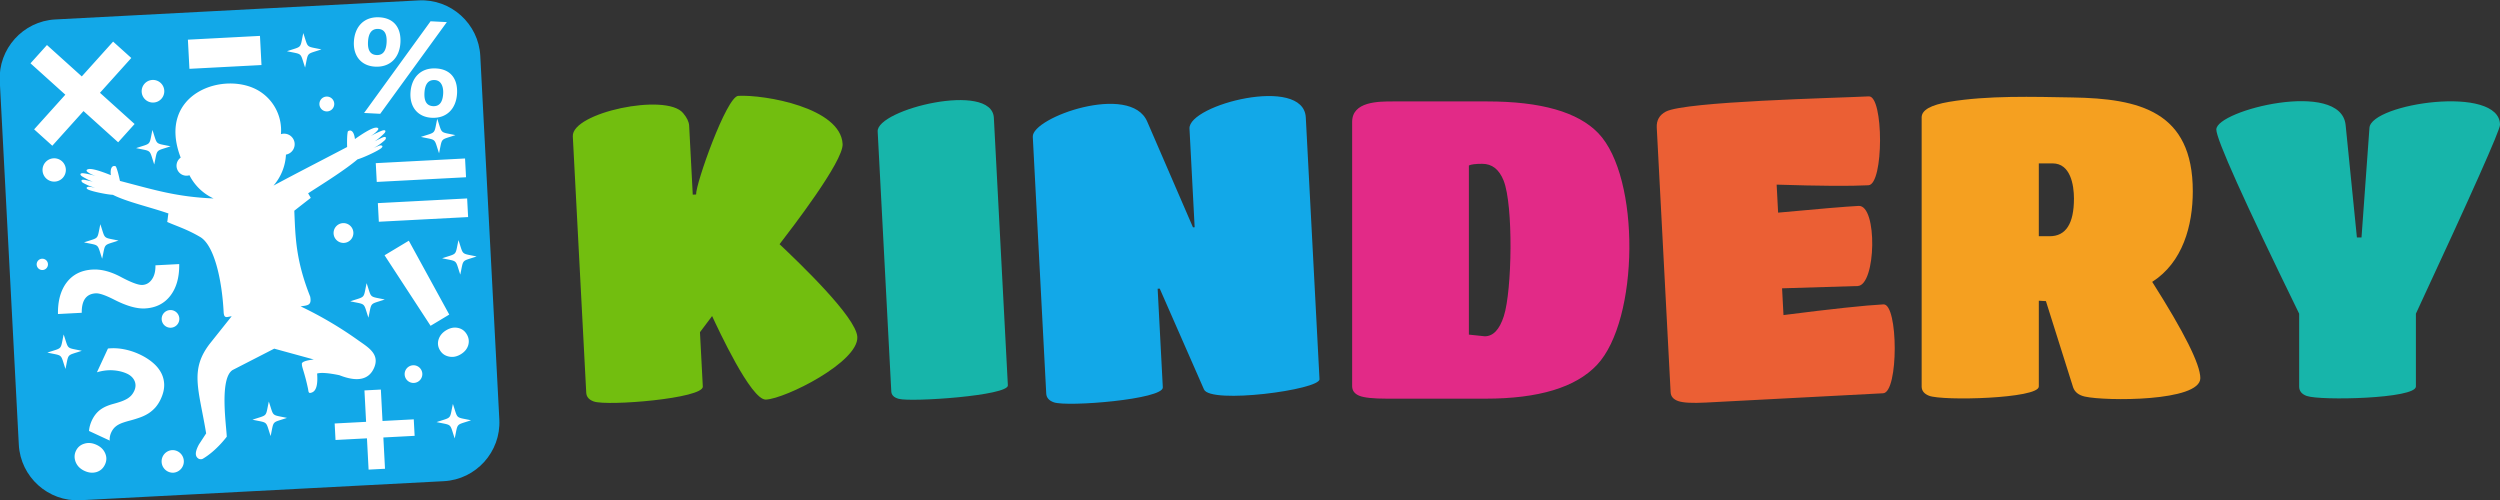
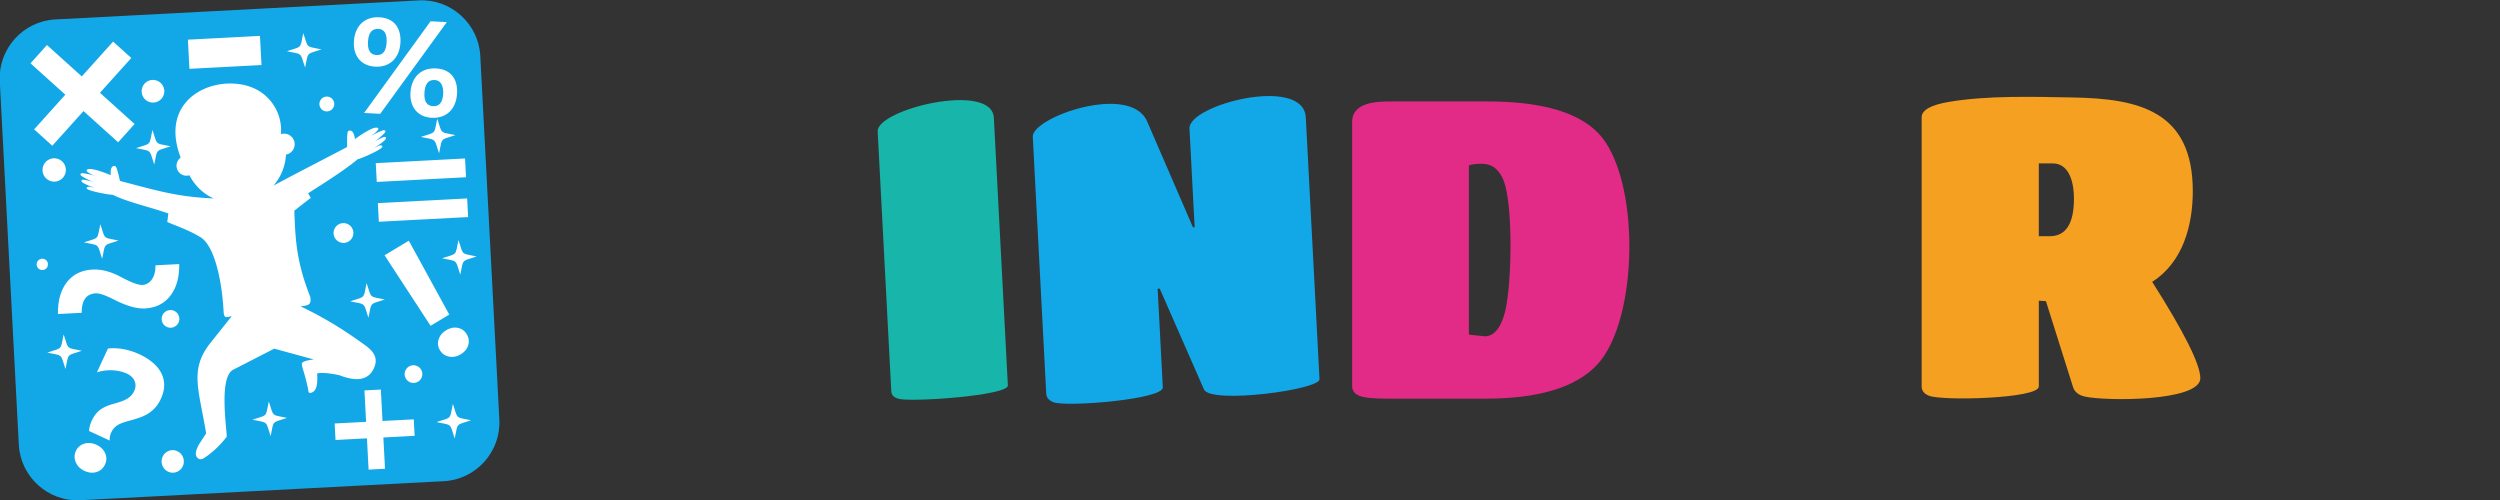
<svg xmlns="http://www.w3.org/2000/svg" xml:space="preserve" width="500" height="100" style="shape-rendering:geometricPrecision;text-rendering:geometricPrecision;image-rendering:optimizeQuality;fill-rule:evenodd;clip-rule:evenodd">
  <rect width="100%" height="100%" fill="#333333" stroke="none" />
  <defs>
    <style>.fil2{fill:#17b5aa;fill-rule:nonzero}</style>
  </defs>
  <g id="Layer_x0020_1">
    <g id="_2721305563920">
      <path d="M11.051 3.89 83.732.079c6.442-.338 11.988 4.659 12.326 11.104l3.809 72.72c.338 6.444-4.657 11.995-11.098 12.332l-72.681 3.811c-6.442.338-11.988-4.659-12.325-11.104l-3.809-72.72C-.384 9.778 4.61 4.228 11.051 3.89z" style="fill:#12a8e8" />
      <path d="M54.701 37.12c4.813-2.592 9.859-5.16 14.724-7.719-.039-1.561.011-2.604.147-3.131.603-.443 1.241-.001 1.413 1.538 1.779-1.253 3.012-1.972 3.818-2.214.531-.159 1.15-.053.718.477-.303.37-.752.755-1.411 1.161 1.015-.556 1.732-.89 2.235-1.081.808-.307.921.1.483.543-.533.539-1.28 1.191-1.916 1.579.714-.349 1.193-.595 1.532-.745.956-.42.793.246.547.479-.618.579-1.59 1.302-2.279 1.574.558-.184 1.115-.486 1.348-.496.469-.02.57.224.187.544-.739.618-3.78 1.991-4.739 2.238-2.454 2.083-6.549 4.655-9.883 6.79l.532.918a445.19 445.19 0 0 0-3.297 2.57c.222 4.973.214 9.738 3.181 17.183.325 1.758-.464 1.735-1.923 1.945a76.387 76.387 0 0 1 11.546 6.804c1.888 1.348 4.378 2.711 3.146 5.509-1.046 2.376-3.356 2.862-6.93 1.455-2.181-.451-3.667-.563-4.457-.335.169 2.165-.159 3.42-.984 3.766-.807.339-.711-.121-.84-.742-.646-3.102-1.256-4.345-1.212-4.85-.185-.548 1.044-.829 2.372-.981a41078.13 41078.13 0 0 1-7.912-2.168l-8.298 4.259c-2.742 1.647-1.239 11.394-1.198 13.358-2.011 2.57-3.858 3.857-4.765 4.389-.373.22-.809.036-.809.036-.65-.364-.967-1.088.021-2.9l1.431-2.197c-1.473-8.887-3.347-12.719.805-18.03 1.435-1.8 2.87-3.6 4.303-5.4-1.001.143-1.538.548-1.612-.866-.341-6.516-1.903-13.449-4.767-15.028-2.625-1.54-4.851-2.206-6.522-2.966.099-.326.156-1.363.255-1.689-3.606-1.269-8.35-2.321-11.116-3.735-.957-.02-4.119-.637-4.95-1.054-.43-.216-.39-.468.056-.553.221-.042.811.118 1.377.168-.708-.103-1.781-.568-2.49-.975-.284-.164-.584-.754.407-.571.352.066.857.191 1.605.361-.684-.224-1.53-.672-2.151-1.06-.509-.32-.493-.727.335-.618.516.069 1.263.224 2.339.522-.708-.236-1.216-.498-1.582-.779-.524-.402.035-.639.569-.607.811.049 2.129.452 4.078 1.235-.179-1.484.322-2.041.988-1.758.244.465.522 1.434.831 2.91 6.956 1.81 11.285 3.189 18.72 3.508a10.197 10.197 0 0 1-4.816-4.641 1.995 1.995 0 0 1-1.753-3.527c-4.989-13.024 9.073-17.567 15.846-13.224a9.207 9.207 0 0 1 4.202 8.533 2.111 2.111 0 1 1 1.007 4.091 10.217 10.217 0 0 1-2.492 6.197zM8.404 51.746a1.13 1.13 0 1 1 .119 2.257 1.13 1.13 0 0 1-.119-2.257zm2.274-20.081a2.332 2.332 0 1 1 .243 4.657 2.332 2.332 0 0 1-.243-4.657zm19.801-15.674a2.262 2.262 0 1 1 .234 4.518 2.262 2.262 0 0 1-.234-4.518zm34.808 3.325a1.485 1.485 0 1 1 .154 2.966 1.485 1.485 0 0 1-.154-2.966zm3.307 25.31a1.978 1.978 0 1 1 .205 3.955 1.978 1.978 0 0 1-.205-3.955zm14.011 28.43a1.767 1.767 0 1 1 .186 3.53 1.767 1.767 0 0 1-.186-3.53zM34.464 90.022a2.263 2.263 0 0 1 .237 4.517 2.261 2.261 0 0 1-.237-4.517zm-.476-28.008a1.767 1.767 0 1 1 .183 3.529 1.767 1.767 0 0 1-.183-3.529zM60.657 6.612c1.061 3.139.402 2.573 3.631 3.271-3.137 1.061-2.571.4-3.269 3.632-1.061-3.139-.4-2.573-3.629-3.27 3.137-1.061 2.571-.402 3.267-3.633zm-30.171 19.38c1.061 3.14.401 2.573 3.631 3.271-3.138 1.061-2.572.4-3.269 3.633-1.061-3.14-.4-2.574-3.63-3.271 3.137-1.061 2.571-.401 3.268-3.633zm56.964-2.238c1.06 3.139.401 2.572 3.631 3.27-3.138 1.061-2.572.401-3.27 3.633-1.06-3.139-.4-2.573-3.63-3.271 3.139-1.061 2.571-.401 3.269-3.632zm4.243 24.27c1.06 3.139.401 2.573 3.631 3.271-3.138 1.06-2.572.4-3.269 3.631-1.061-3.139-.401-2.572-3.631-3.269 3.139-1.062 2.571-.402 3.269-3.633zm-18.369 8.608c1.061 3.139.402 2.573 3.631 3.271-3.138 1.061-2.572.4-3.269 3.633-1.06-3.141-.4-2.573-3.631-3.271 3.139-1.061 2.572-.402 3.269-3.633zm17.255 24.155c1.061 3.139.401 2.572 3.631 3.27-3.138 1.06-2.572.401-3.269 3.632-1.061-3.139-.4-2.573-3.631-3.269 3.139-1.062 2.571-.402 3.269-3.633zm-36.815-.477c1.06 3.139.401 2.573 3.631 3.271-3.138 1.061-2.572.4-3.269 3.632-1.061-3.14-.4-2.572-3.631-3.27 3.138-1.062 2.571-.402 3.269-3.633zM12.733 66.888c1.061 3.139.401 2.573 3.631 3.271-3.138 1.06-2.571.4-3.269 3.632-1.061-3.139-.4-2.573-3.63-3.27 3.137-1.061 2.571-.401 3.268-3.633zm7.336-22.046c1.06 3.14.401 2.573 3.63 3.271-3.137 1.061-2.571.401-3.269 3.632-1.06-3.139-.4-2.573-3.63-3.27 3.138-1.062 2.571-.401 3.269-3.633zm3.561-16.384-6.928-6.242-6.239 6.932-3.637-3.276 6.239-6.932-6.966-6.276 3.292-3.658 6.965 6.277 6.266-6.963 3.637 3.276-6.266 6.963 6.928 6.242-3.291 3.657zm-6.733 65.718c-.84-.39-1.425-.963-1.746-1.727-.315-.788-.308-1.538.025-2.255.342-.738.907-1.223 1.697-1.459.785-.238 1.597-.155 2.438.235.835.386 1.407.946 1.727 1.697.324.741.308 1.48-.039 2.229-.352.759-.906 1.263-1.674 1.509-.777.236-1.587.161-2.428-.229zm.906-7.983a5.26 5.26 0 0 1 .179-1.038 6.522 6.522 0 0 1 1.118-2.27c.284-.36.6-.672.95-.935a6.23 6.23 0 0 1 1.178-.677c.436-.192.918-.354 1.442-.498a22.152 22.152 0 0 0 1.485-.45 7.663 7.663 0 0 0 1.167-.512c.346-.194.641-.423.892-.682.247-.265.461-.585.636-.962a2.66 2.66 0 0 0 .25-.991 2.23 2.23 0 0 0-.169-.949 2.611 2.611 0 0 0-.567-.839 3.33 3.33 0 0 0-.954-.652c-.819-.381-1.75-.602-2.796-.677-1.043-.064-2.118.065-3.227.397l2.203-4.755a10.783 10.783 0 0 1 3.155.141c1.071.202 2.115.537 3.139 1.012.975.452 1.835.982 2.573 1.593.746.609 1.321 1.288 1.731 2.04.413.75.629 1.569.649 2.457.015.885-.209 1.836-.676 2.844a7.214 7.214 0 0 1-1.031 1.643c-.39.446-.836.844-1.331 1.176-.5.331-1.061.609-1.678.841-.618.229-1.308.446-2.062.648-.514.133-.966.264-1.364.401a5.886 5.886 0 0 0-1.057.458 3.596 3.596 0 0 0-.8.625 3.625 3.625 0 0 0-.6.928 3.26 3.26 0 0 0-.255.818 2.42 2.42 0 0 0-.032.79l-4.148-1.925zm65.123.974-6.253.328.328 6.257-3.282.172-.328-6.257-6.287.329-.172-3.299 6.286-.329-.329-6.285 3.283-.172.329 6.285 6.252-.328.173 3.299zm10.697-43.754-17.856.936-.195-3.724 17.856-.937.195 3.725zm-.416-7.963-17.857.937-.197-3.756 17.857-.936.197 3.755zM37.886 13.765l14.412-.756-.305-5.83-14.413.756.306 5.83zm49.06 2.245c1.399.072 1.752 1.505 1.69 2.673-.09 1.765-.763 2.614-2.012 2.55-1.242-.064-1.821-.944-1.734-2.638.092-1.789.777-2.65 2.056-2.585zm-.6 7.545c-2.837-.145-4.395-2.204-4.253-4.968.152-2.995 1.993-5.06 5.089-4.901 2.978.154 4.378 2.112 4.229 4.994-.152 2.968-1.998 5.032-5.065 4.875zm3.022-19.134-3.254-.166-13.296 18.339 3.228.166L89.368 4.421zM75.666 5.787c-1.285-.065-1.972.795-2.064 2.589-.088 1.693.478 2.568 1.707 2.632 1.25.064 1.922-.784 2.013-2.55.087-1.72-.465-2.61-1.656-2.671zm-.634 7.543c-2.841-.145-4.396-2.202-4.253-4.969.153-2.999 1.989-5.057 5.089-4.9 2.971.15 4.37 2.158 4.221 5.021-.152 2.974-1.99 5.005-5.057 4.848zm17.102 57.536c-.777.466-1.56.618-2.349.447-.79-.163-1.387-.584-1.791-1.258-.423-.703-.507-1.432-.269-2.186.245-.757.751-1.359 1.52-1.821.781-.469 1.555-.629 2.32-.47.771.153 1.361.572 1.777 1.266.422.703.519 1.432.306 2.183-.221.75-.72 1.363-1.514 1.839zM81.763 48.142l8.089 14.773-3.737 2.245-9.203-14.105 4.851-2.913zm-45.921 4.673c.041 2.615-.542 4.72-1.759 6.315-1.217 1.587-2.919 2.444-5.089 2.558-1.647.086-3.687-.495-6.121-1.738-1.745-.891-2.979-1.32-3.712-1.282-1.908.1-2.846 1.401-2.81 3.89l-4.757.249c-.042-2.63.541-4.745 1.758-6.333 1.225-1.595 2.951-2.443 5.185-2.561 1.742-.091 3.618.401 5.636 1.477 2.084 1.111 3.516 1.641 4.295 1.6.803-.042 1.453-.428 1.934-1.146.488-.711.712-1.641.684-2.78l4.756-.249z" style="fill:#fff" />
      <path d="M201.574 77.074c.108 2.06-19.257 3.377-21.813 2.695-.964-.257-1.464-.748-1.502-1.472l-2.724-52.008c-.232-4.431 22.854-10.06 23.237-2.728l2.802 53.513z" class="fil2" />
      <path d="M232.562 77.478c.126 2.389-19.07 3.947-21.798 2.987-.968-.34-1.474-.929-1.518-1.765l-2.689-51.338c-.204-3.905 19.537-10.853 22.885-3.045l9.153 21.151.334-.017-1.033-19.733c-.251-4.779 22.819-10.703 23.262-2.226l2.742 52.342c.111 2.129-21.822 5.04-23.105 2.05l-8.849-20.161-.418.022 1.034 19.733z" style="fill:#12a8e8;fill-rule:nonzero" />
      <path d="M297.123 79.733h-19.749c-2.733 0-4.574-.195-5.523-.586-.948-.391-1.423-1.033-1.423-1.926V24.389c0-4.109 5.257-4.103 8.201-4.103h18.829c10.711 0 18.104 2.107 22.176 6.321 8.514 8.81 8.207 37.423-.251 46.386-4.24 4.493-11.66 6.74-22.26 6.74zm-.669-46.972c-1.339 0-2.232.112-2.678.335v33.827l3.18.334c1.674 0 2.943-1.339 3.808-4.019 1.665-5.161 1.919-22.221-.042-27.128-.893-2.232-2.316-3.349-4.268-3.349z" style="fill:#e22a87;fill-rule:nonzero" />
-       <path d="m376.62 78.654-35.433 1.857c-2.73.144-4.579.045-5.546-.296-.968-.34-1.474-.929-1.517-1.765l-2.773-52.927c-.076-1.449.525-2.514 1.802-3.197 3.871-2.065 34.259-2.718 40.608-3.051 2.984-.156 3.029 17.615-.075 17.778-3.621.19-9.74.148-18.358-.127l.294 5.602c8.228-.766 13.595-1.216 16.102-1.347 3.81-.2 3.501 15.83-.166 16.022l-15.144.459.281 5.351c9.656-1.232 16.322-1.945 19.999-2.138 2.968-.155 3.056 17.614-.074 17.779z" style="fill:#eb5f34;fill-rule:nonzero" />
      <path d="M407.762 77.305c0 2.424-19.275 2.919-21.966 1.842-.976-.391-1.465-1.005-1.465-1.842V23.467c0-1.451 1.828-2.483 5.482-3.097 7.726-1.299 16.796-1.014 24.686-.879 13.327.223 24.059 2.73 24.059 18.754 0 6.868-2.003 14.234-8.117 18.127 6.415 10.104 9.623 16.523 9.623 19.258 0 4.715-18.999 4.615-23.096 3.684-1.228-.279-2.009-.893-2.343-1.842l-5.44-17.248-1.423-.083v17.164zm0-30.059h2.176c3.236 0 4.854-2.511 4.854-7.535 0-2.727-.701-7.033-4.268-7.033h-2.762v14.568z" style="fill:#f5a020;fill-rule:nonzero" />
-       <path d="M483.18 77.305c0 2.446-19.132 2.863-21.841 1.884-1.004-.363-1.507-.991-1.507-1.884V62.736c-11.045-22.607-16.569-34.887-16.569-36.84 0-3.838 24.878-10.068 25.858-.921l2.26 22.522h.92l1.59-21.936c.348-4.867 26.109-8.705 26.109-.586 0 1.06-5.607 13.647-16.82 37.761v14.569z" class="fil2" />
-       <path d="M140.563 77.31c.124 2.39-19.071 3.948-21.799 2.988-.968-.341-1.473-.929-1.517-1.765l-2.685-51.255c-.25-4.763 18.645-8.751 22.046-4.678.773.91 1.181 1.755 1.222 2.536l.722 13.795.669-.035c-.109-2.048 6.075-19.602 8.435-19.725 5.227-.275 20.487 2.347 20.868 9.637.182 3.46-10.334 17.062-12.61 20.029 3.854 3.655 15.345 14.584 15.553 18.552.262 4.995-14.267 12.318-18.282 12.529-2.977.156-9.633-14.302-10.763-16.707l-2.429 3.229.57 10.87z" style="fill:#72be0f;fill-rule:nonzero" />
    </g>
  </g>
</svg>